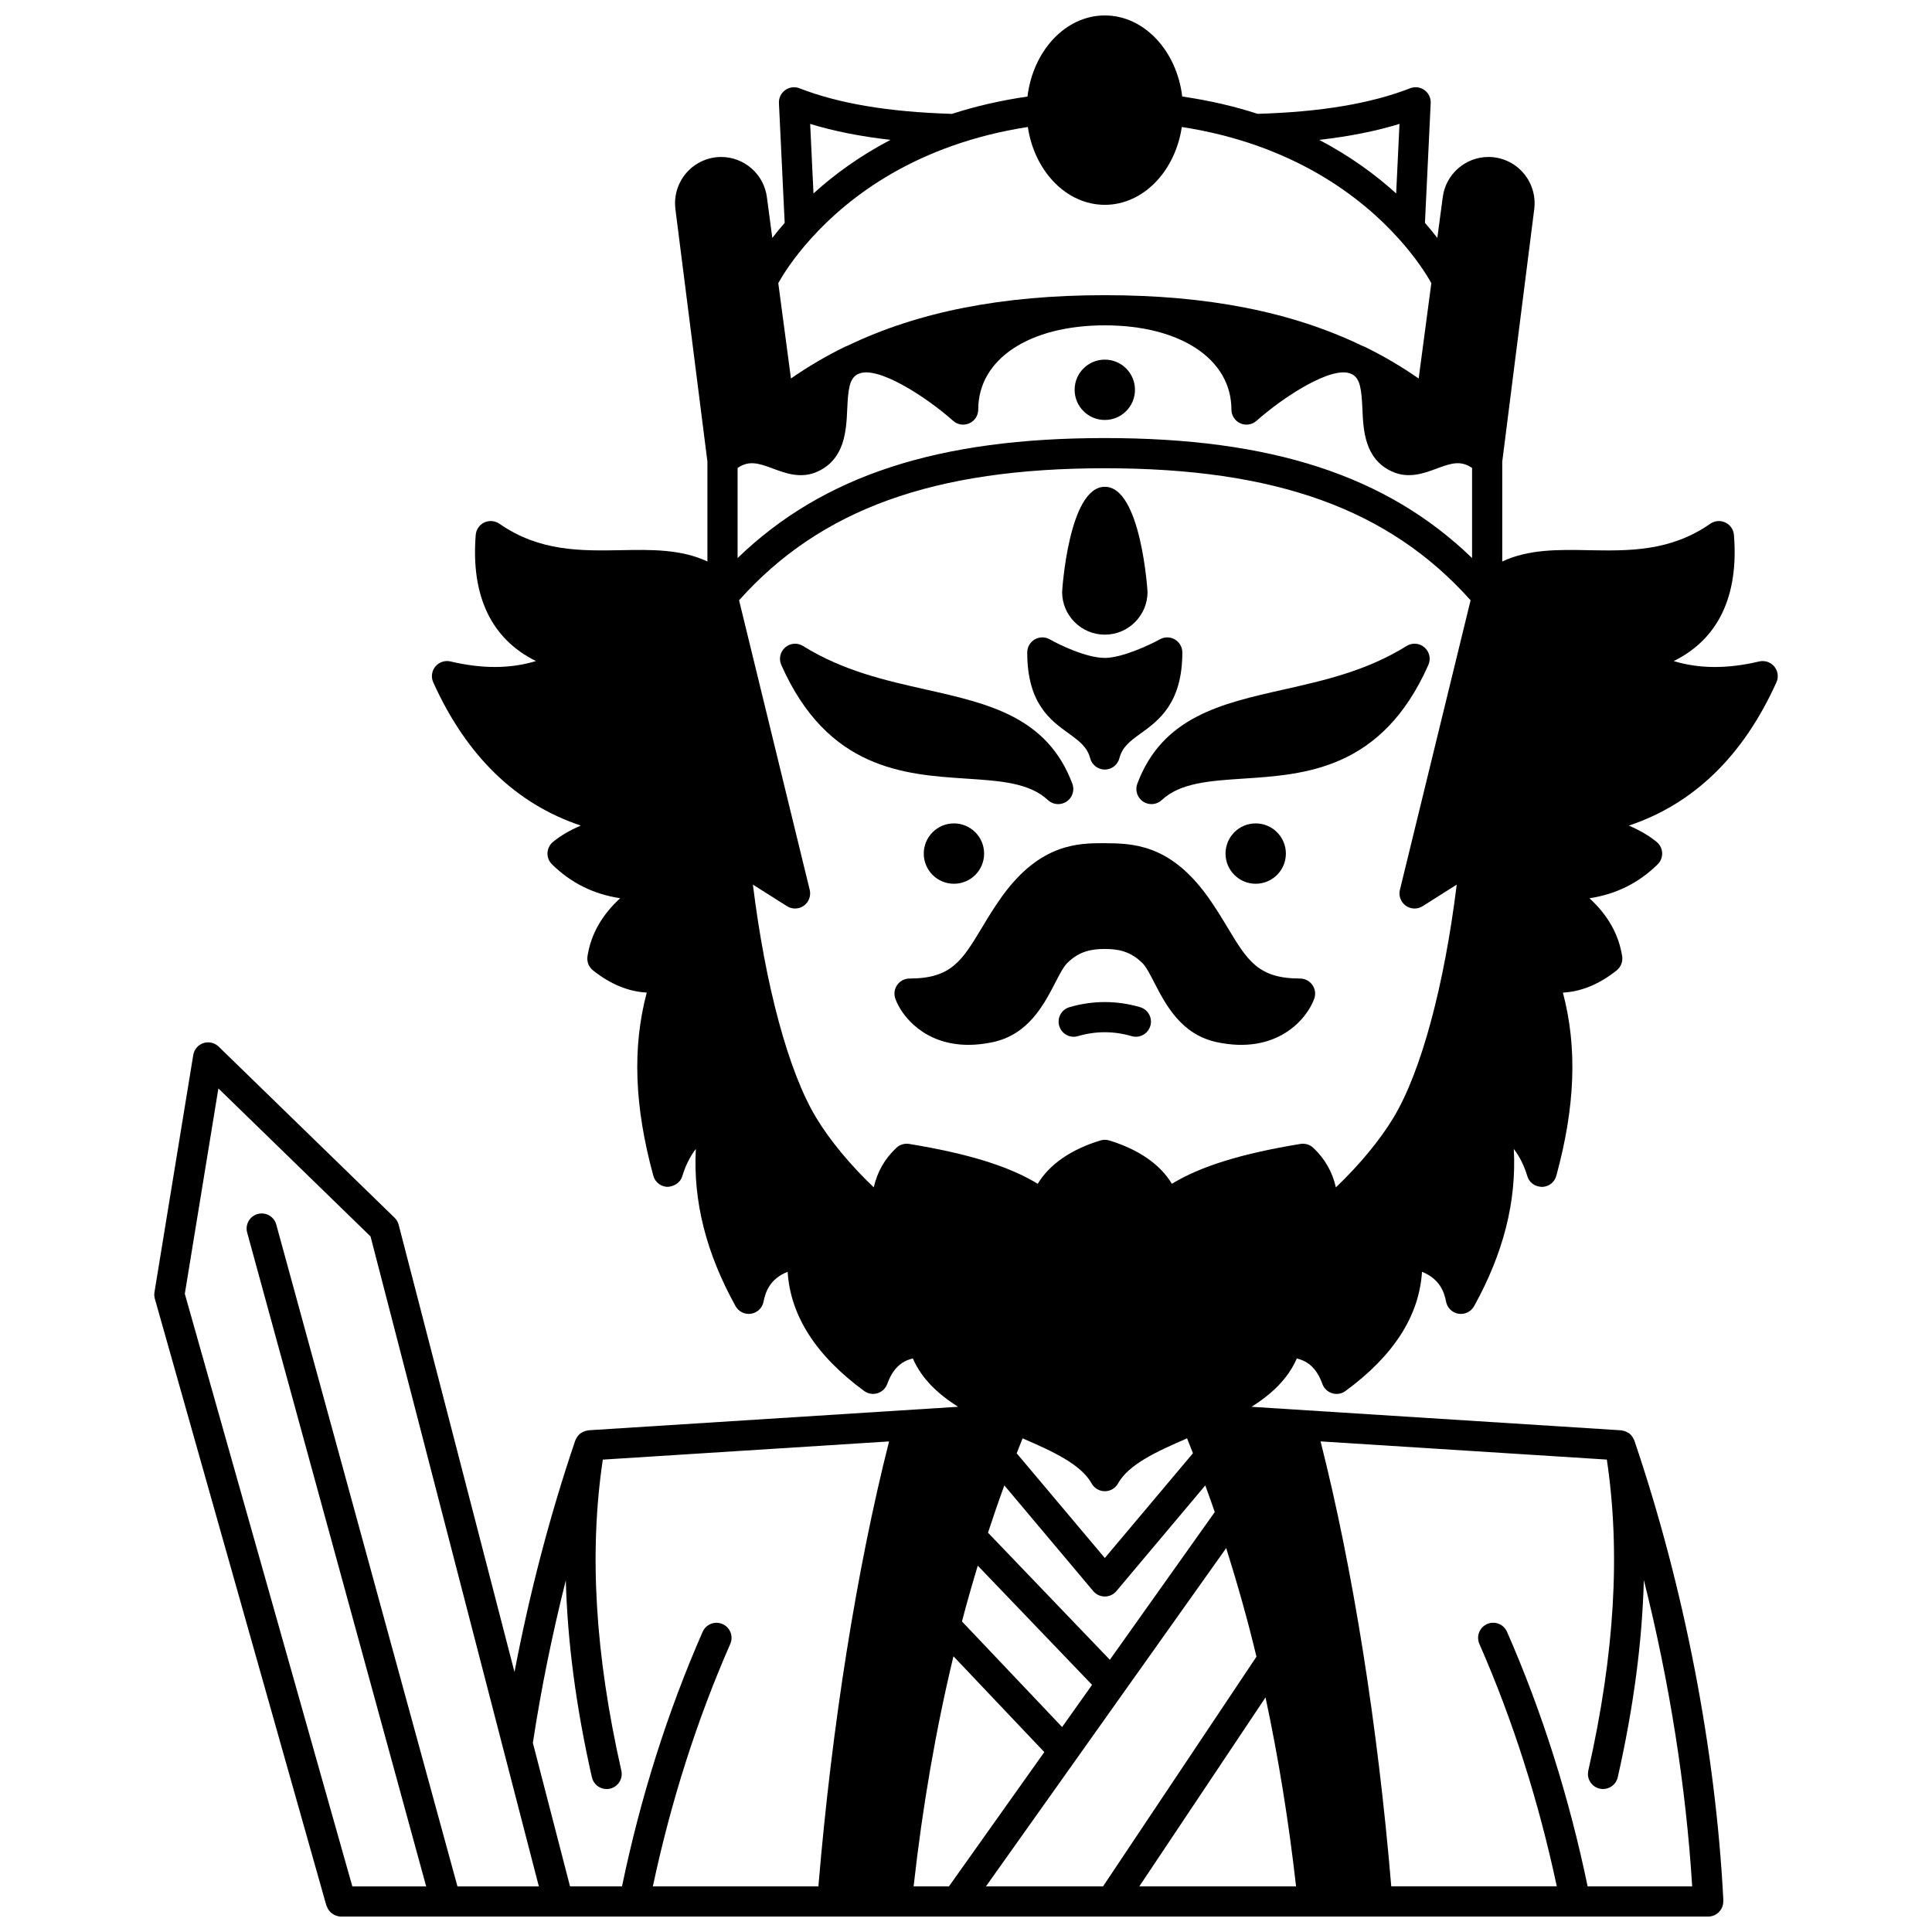
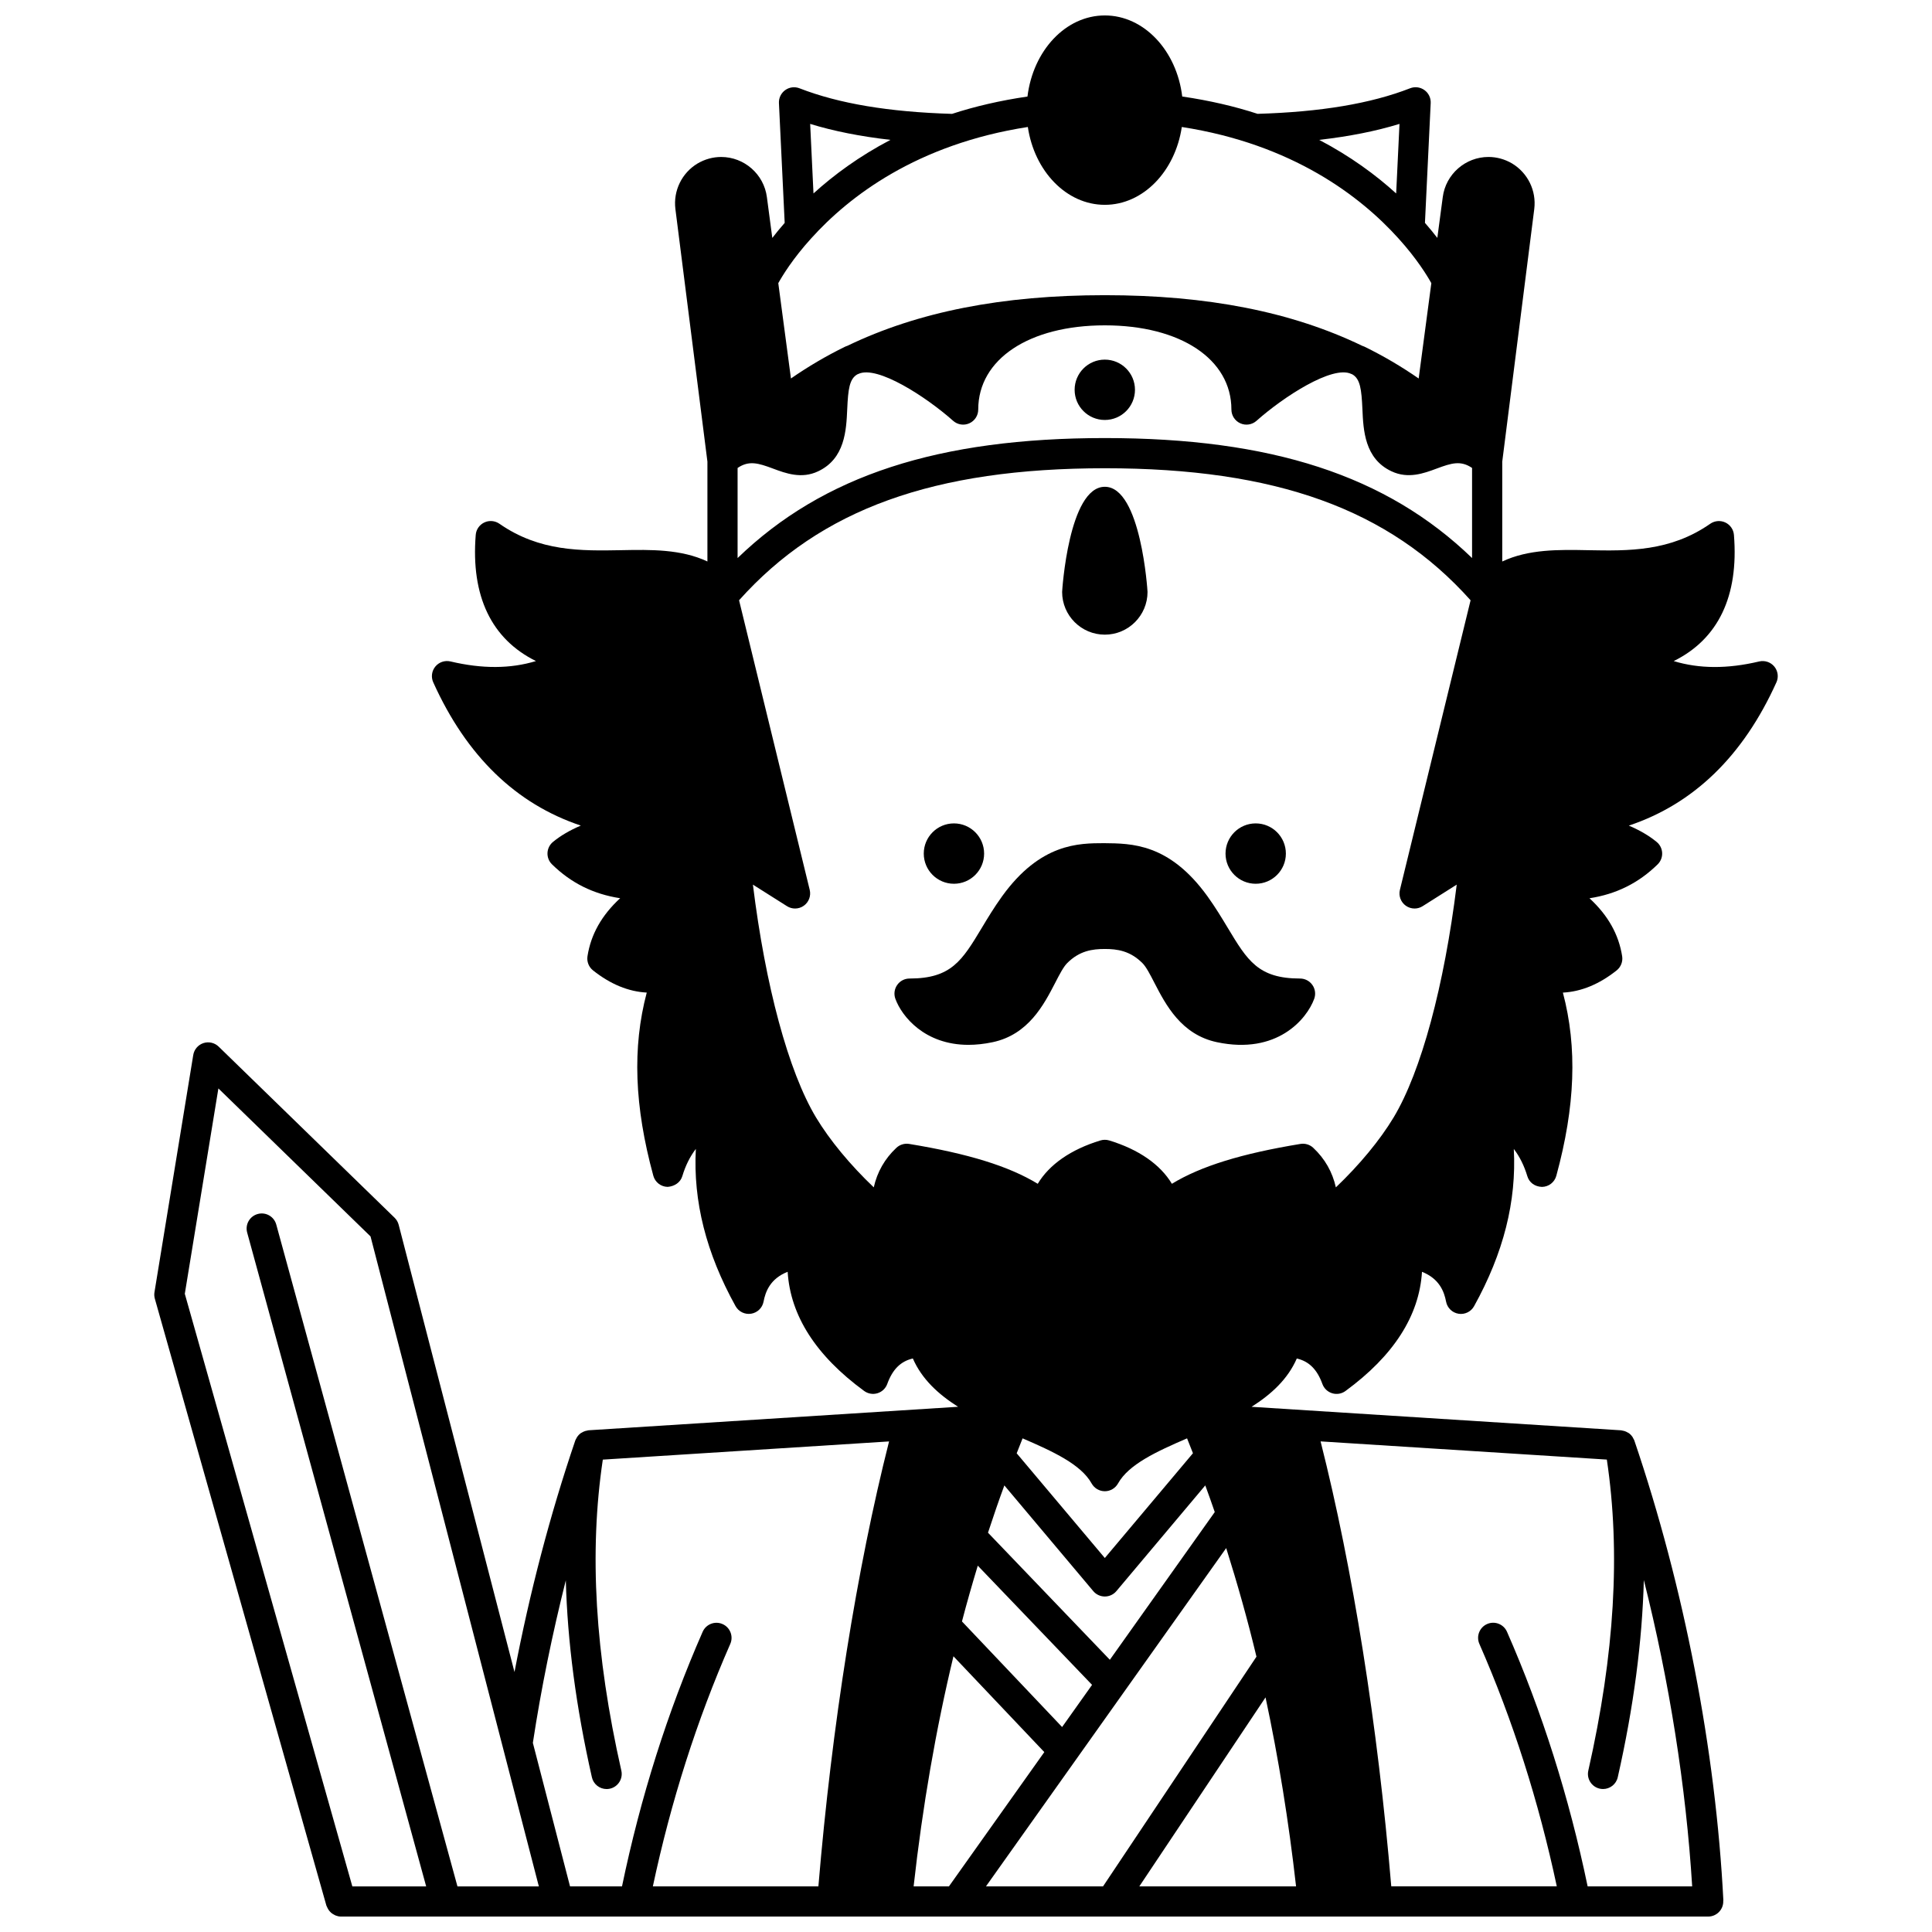
<svg xmlns="http://www.w3.org/2000/svg" width="800px" height="800px" version="1.1" viewBox="144 144 512 512">
  <defs>
    <clipPath id="a">
      <path d="m184 148.09h432v503.81h-432z" />
    </clipPath>
  </defs>
  <path d="m484.77 370.21c0 4.414-3.578 7.996-7.996 7.996s-7.996-3.582-7.996-7.996c0-4.418 3.578-8 7.996-8s7.996 3.582 7.996 8" />
  <path d="m444.78 247.3c0 4.414-3.578 7.996-7.996 7.996-4.418 0-7.996-3.582-7.996-7.996 0-4.418 3.578-7.996 7.996-7.996 4.418 0 7.996 3.578 7.996 7.996" />
  <path d="m404.8 370.21c0 4.414-3.582 7.996-7.996 7.996-4.418 0-7.996-3.582-7.996-7.996 0-4.418 3.578-8 7.996-8 4.414 0 7.996 3.582 7.996 8" />
-   <path d="m446.14 410.91c-6.172-1.805-12.547-1.805-18.723 0-2.121 0.621-3.336 2.84-2.715 4.961 0.621 2.121 2.844 3.344 4.961 2.715 4.715-1.379 9.516-1.379 14.23 0 0.375 0.109 0.75 0.164 1.125 0.164 1.73 0 3.328-1.137 3.836-2.879 0.621-2.121-0.594-4.34-2.715-4.961z" />
  <path d="m488.52 403.32c-11.07 0-13.938-4.766-19.145-13.418-1.535-2.551-3.273-5.441-5.402-8.398-10.152-14.055-20.145-13.973-27.371-14.055-6.719 0.012-16.867-0.004-27.023 14.059-2.125 2.945-3.863 5.836-5.398 8.395-5.207 8.652-8.074 13.418-19.145 13.418-1.309 0-2.527 0.637-3.273 1.707-0.75 1.07-0.926 2.438-0.48 3.668 1.699 4.652 7.754 12.199 19.367 12.199 1.977 0 4.106-0.219 6.41-0.703 9.484-2.004 13.582-9.949 16.582-15.746 1.121-2.172 2.18-4.219 3.148-5.188 3.281-3.316 6.746-3.769 9.996-3.769s6.711 0.457 10.008 3.785c0.953 0.953 2.012 3 3.129 5.172 3 5.797 7.098 13.742 16.582 15.746 15.859 3.359 23.785-6.055 25.773-11.496 0.449-1.227 0.27-2.594-0.48-3.668-0.75-1.07-1.969-1.707-3.277-1.707z" />
-   <path d="m400.04 350.34c8.992 0.59 16.758 1.098 21.668 5.684 0.766 0.711 1.742 1.074 2.731 1.074 0.77 0 1.543-0.223 2.223-0.676 1.543-1.031 2.172-2.992 1.52-4.731-6.652-17.723-22.207-21.219-38.672-24.926-10.863-2.441-22.105-4.973-32.688-11.566-1.492-0.934-3.414-0.777-4.738 0.375-1.328 1.152-1.746 3.031-1.035 4.637 12.273 27.715 32.633 29.055 48.992 30.129z" />
-   <path d="m445.4 351.69c-0.652 1.738-0.023 3.695 1.52 4.731 0.676 0.453 1.453 0.676 2.223 0.676 0.988 0 1.969-0.363 2.731-1.074 4.91-4.582 12.676-5.09 21.668-5.684 16.359-1.074 36.719-2.414 48.992-30.133 0.711-1.602 0.293-3.488-1.035-4.637-1.328-1.156-3.246-1.309-4.738-0.375-10.586 6.59-21.824 9.121-32.688 11.566-16.465 3.711-32.023 7.215-38.672 24.93z" />
-   <path d="m427.21 338.36c3.106 2.246 4.906 3.664 5.711 6.629 0.473 1.742 2.055 2.953 3.859 2.953h0.012c1.812-0.004 3.391-1.227 3.852-2.981 0.781-2.961 2.578-4.375 5.688-6.617 4.641-3.348 11-7.93 11-21.434 0-1.414-0.75-2.727-1.969-3.441-1.227-0.723-2.734-0.738-3.969-0.051-2.473 1.371-9.941 4.934-14.609 4.934-4.934 0-12.184-3.543-14.562-4.906-1.238-0.715-2.758-0.707-4 0.004-1.234 0.715-1.996 2.031-1.996 3.457 0.004 13.527 6.094 17.922 10.984 21.453z" />
-   <path d="m436.79 312.19c6.242 0 11.316-5.078 11.316-11.316 0-0.281-1.734-27.871-11.316-27.871-9.582 0-11.316 27.59-11.316 27.871 0 6.242 5.074 11.316 11.316 11.316z" />
+   <path d="m436.79 312.19c6.242 0 11.316-5.078 11.316-11.316 0-0.281-1.734-27.871-11.316-27.871-9.582 0-11.316 27.59-11.316 27.871 0 6.242 5.074 11.316 11.316 11.316" />
  <g clip-path="url(#a)">
    <path d="m614.77 324.83c0.629-1.387 0.406-3.012-0.559-4.188-0.969-1.176-2.523-1.691-4.008-1.348-8.387 1.988-15.867 1.961-22.652-0.102 11.785-5.816 17.27-17.199 15.961-33.434-0.113-1.426-0.984-2.684-2.277-3.293-1.289-0.609-2.816-0.484-3.996 0.332-10.648 7.418-21.684 7.203-32.355 7.008-7.797-0.156-15.797-0.289-22.773 2.996v-26.461l8.488-66.98c0.59-4.816-1.711-9.539-5.902-12.055-1.906-1.117-4.059-1.711-6.227-1.711-6.125 0-11.336 4.578-12.121 10.625l-1.441 10.828c-0.961-1.25-2.066-2.59-3.281-3.988l1.523-31.754c0.062-1.352-0.559-2.648-1.66-3.434-1.094-0.793-2.523-0.973-3.785-0.484-10.457 4.07-23.695 6.285-40.43 6.781-6.043-1.973-12.711-3.531-19.973-4.594-1.449-12.117-10.098-21.484-20.512-21.484-10.383 0-19.012 9.316-20.5 21.492-7.269 1.062-13.941 2.621-19.988 4.594-16.734-0.5-29.973-2.715-40.43-6.781-1.262-0.488-2.688-0.312-3.785 0.484-1.098 0.793-1.723 2.082-1.66 3.434l1.523 31.754c-1.215 1.395-2.324 2.734-3.281 3.988l-1.434-10.812c-0.785-6.066-5.996-10.645-12.125-10.645-2.168 0-4.32 0.59-6.254 1.73-4.164 2.496-6.465 7.219-5.871 12.047l8.488 66.965v26.457c-6.977-3.281-14.977-3.152-22.773-2.996-10.672 0.195-21.707 0.406-32.355-7.008-1.18-0.816-2.703-0.945-3.996-0.332-1.297 0.613-2.168 1.867-2.277 3.293-1.309 16.238 4.18 27.617 15.961 33.434-6.781 2.062-14.266 2.086-22.652 0.102-1.484-0.344-3.035 0.172-4.008 1.348-0.969 1.176-1.188 2.801-0.559 4.188 8.809 19.523 21.918 32.23 39.109 37.961-2.914 1.238-5.363 2.676-7.371 4.328-0.879 0.719-1.406 1.781-1.461 2.914-0.051 1.137 0.383 2.238 1.195 3.031 5.027 4.926 10.918 7.883 18.062 8.98-4.906 4.516-7.762 9.605-8.66 15.379-0.219 1.418 0.34 2.852 1.469 3.746 4.609 3.664 9.379 5.625 14.238 5.879-3.859 14.547-3.277 30.152 1.742 48.547 0.473 1.723 2.023 2.922 3.805 2.945 1.77-0.137 3.367-1.141 3.879-2.848 0.836-2.773 2.023-5.172 3.582-7.211-0.742 13.891 2.734 27.609 10.523 41.664 0.816 1.473 2.477 2.273 4.125 2.008 1.664-0.266 2.984-1.543 3.297-3.195 0.508-2.66 1.75-6.082 6.387-7.918 0.715 11.641 7.512 22.242 20.273 31.586 1.016 0.742 2.32 0.969 3.527 0.602 1.203-0.363 2.168-1.277 2.594-2.461 1.395-3.844 3.539-6.004 6.785-6.75 2.379 5.473 6.766 9.496 11.984 12.801l-97.91 6.227c-0.145 0.008-0.273 0.062-0.41 0.09-0.16 0.027-0.312 0.055-0.465 0.102-0.336 0.102-0.648 0.246-0.945 0.43-0.102 0.059-0.207 0.098-0.301 0.168-0.363 0.27-0.672 0.602-0.926 0.98-0.07 0.105-0.113 0.223-0.176 0.336-0.109 0.199-0.234 0.383-0.312 0.605-6.727 19.781-12.094 40.355-16.109 61.355l-30.695-118.53c-0.184-0.711-0.559-1.355-1.082-1.863l-46.621-45.344c-1.07-1.043-2.629-1.395-4.043-0.934-1.414 0.469-2.449 1.68-2.691 3.156l-10.277 62.855c-0.098 0.578-0.059 1.168 0.098 1.73l45.461 160.82c0.027 0.098 0.09 0.168 0.121 0.258 0.062 0.176 0.148 0.332 0.234 0.496 0.145 0.277 0.309 0.523 0.508 0.75 0.117 0.133 0.227 0.25 0.359 0.371 0.242 0.215 0.508 0.383 0.797 0.535 0.137 0.07 0.262 0.156 0.402 0.211 0.453 0.176 0.926 0.293 1.426 0.293h0.012 27.801 0.012 0.016 334.5c2.207 0 4-1.793 4-4 0-0.07-0.035-0.129-0.039-0.199l0.07-0.004c-2.023-39.84-10.406-83.152-23.598-121.96-0.074-0.219-0.203-0.406-0.312-0.605-0.062-0.117-0.105-0.234-0.176-0.34-0.25-0.375-0.559-0.703-0.914-0.969-0.113-0.082-0.242-0.133-0.367-0.203-0.273-0.16-0.551-0.297-0.855-0.387-0.176-0.051-0.348-0.082-0.527-0.117-0.129-0.02-0.242-0.07-0.375-0.078l-97.914-6.227c5.223-3.305 9.609-7.328 11.988-12.801 3.246 0.742 5.391 2.902 6.785 6.75 0.43 1.184 1.391 2.094 2.594 2.461 1.203 0.371 2.512 0.145 3.527-0.602 12.758-9.34 19.562-19.945 20.273-31.586 4.629 1.84 5.879 5.258 6.387 7.918 0.316 1.652 1.637 2.93 3.297 3.195 1.652 0.27 3.312-0.535 4.125-2.008 7.789-14.055 11.27-27.773 10.523-41.664 1.559 2.035 2.746 4.43 3.582 7.211 0.512 1.707 1.965 2.766 3.879 2.848 1.785-0.023 3.336-1.223 3.805-2.945 5.019-18.395 5.602-33.996 1.742-48.547 4.859-0.25 9.629-2.215 14.238-5.879 1.129-0.895 1.688-2.328 1.469-3.746-0.898-5.773-3.754-10.863-8.66-15.379 7.141-1.094 13.035-4.055 18.062-8.98 0.812-0.797 1.246-1.898 1.195-3.031s-0.578-2.195-1.461-2.914c-2.008-1.652-4.457-3.086-7.371-4.328 17.191-5.742 30.309-18.449 39.117-37.973zm-49.852 288.4c-0.488 2.156 0.863 4.293 3.019 4.781 0.297 0.066 0.59 0.098 0.887 0.098 1.828 0 3.477-1.258 3.898-3.113 4.227-18.688 6.481-35.992 6.914-52.27 6.766 26.906 11.176 54.727 12.809 81.172h-27.707c-4.902-23.586-12.066-46.273-21.367-67.461-0.887-2.019-3.246-2.941-5.266-2.055-2.023 0.887-2.941 3.246-2.055 5.266 8.859 20.191 15.738 41.793 20.516 64.246h-43.867c-3.582-42.699-10.176-84.137-18.73-117.91l75.859 4.82c3.66 24.508 2.09 51.488-4.91 82.43zm-216.06-345.05c3.359 1.25 7.543 2.812 11.934 0.73 7.148-3.34 7.484-10.934 7.731-16.477 0.234-5.277 0.582-8 2.652-9.211 0.113-0.039 0.227-0.09 0.336-0.141 4.969-2.32 17.898 6.055 25.078 12.438 1.176 1.047 2.859 1.309 4.293 0.66 1.434-0.645 2.359-2.07 2.359-3.648 0-13.344 13.484-22.312 33.547-22.312s33.547 8.969 33.547 22.312c0 1.574 0.922 3.004 2.359 3.648 1.434 0.648 3.117 0.387 4.293-0.66 7.18-6.387 20.109-14.766 25.078-12.438 0.105 0.047 0.211 0.094 0.324 0.133 2.078 1.207 2.426 3.93 2.664 9.219 0.242 5.543 0.578 13.137 7.719 16.469 4.418 2.082 8.594 0.527 11.953-0.723 3.949-1.473 6.383-2.211 9.387-0.168v23.875c-22.695-21.918-53.227-31.797-97.32-31.797s-74.625 9.879-97.324 31.801v-23.875c3.012-2.043 5.438-1.309 9.391 0.164zm76.613 333.5-26.539-27.984c1.285-4.918 2.695-9.852 4.188-14.781l30.289 31.59zm11.32-333.59c45.34 0 75.332 10.832 96.93 34.988l-18.73 76.742c-0.387 1.582 0.227 3.246 1.551 4.195 0.695 0.5 1.512 0.75 2.332 0.75 0.738 0 1.484-0.203 2.137-0.621l9.035-5.711c-3.309 26.812-9.41 49.508-16.715 61.684-3.664 6.082-9.062 12.586-15.312 18.547-0.91-4.062-2.898-7.582-6-10.488-0.902-0.848-2.156-1.223-3.383-1.027-15.609 2.566-26.418 5.898-34.074 10.566-3.07-5.113-8.785-9.105-16.609-11.488-0.758-0.23-1.57-0.23-2.332 0-7.828 2.383-13.543 6.371-16.609 11.488-7.656-4.672-18.465-8-34.074-10.566-1.223-0.195-2.481 0.18-3.383 1.027-3.102 2.906-5.09 6.426-6 10.484-6.25-5.957-11.648-12.465-15.309-18.539-7.309-12.18-13.41-34.875-16.719-61.688l9.035 5.711c0.656 0.414 1.395 0.621 2.137 0.621 0.82 0 1.641-0.25 2.332-0.75 1.324-0.953 1.938-2.609 1.551-4.195l-18.723-76.746c21.602-24.152 51.594-34.984 96.934-34.984zm23.355 261.03-23.355 27.766-23.359-27.75c0.504-1.324 1.039-2.644 1.566-3.957 8.066 3.484 15.477 6.887 18.297 11.957 0.707 1.266 2.043 2.055 3.496 2.055s2.785-0.789 3.496-2.055c2.82-5.07 10.23-8.473 18.297-11.957 0.527 1.305 1.055 2.613 1.562 3.941zm-22.023 54.738-32.293-33.676c1.445-4.418 2.879-8.578 4.336-12.531l23.566 28.016c0.758 0.902 1.879 1.422 3.059 1.422 1.18 0 2.301-0.52 3.059-1.422l23.562-28.02c0.863 2.34 1.695 4.699 2.512 7.066zm-41.449-0.93 24.078 25.395-25.27 35.582h-9.363c2.359-21.207 5.91-41.641 10.555-60.977zm72.281-28.672c2.949 9.379 5.68 18.977 8.02 28.781l-40.656 60.867h-31.027zm10.426 39.57c3.422 16.051 6.141 32.82 8.09 50.078h-41.535zm35.5-416.99-0.883 18.43c-5.371-4.883-12.109-9.852-20.398-14.199 7.926-0.906 14.996-2.301 21.281-4.231zm-134.9 4.231c-8.293 4.348-15.031 9.316-20.398 14.199l-0.879-18.43c6.285 1.93 13.355 3.324 21.277 4.231zm-21 26.098v0c0.008-0.008 0.008-0.008 0.012-0.012 10.004-11.098 27.988-24.941 57.395-29.5 1.742 11.707 10.219 20.629 20.402 20.629s18.66-8.918 20.402-20.629c29.406 4.559 47.391 18.41 57.402 29.512 4.922 5.426 7.676 9.984 8.727 11.875l-3.356 25.266c-4.512-3.125-9.309-5.965-14.367-8.434h-0.004c-0.008-0.004-0.012-0.008-0.016-0.012-0.176-0.082-0.367-0.156-0.562-0.211-0.004 0-0.004 0-0.008-0.004-18.699-9.02-41.008-13.418-68.215-13.418-27.191 0-49.492 4.394-68.188 13.398-0.207 0.059-0.406 0.137-0.605 0.23-0.008 0.004-0.012 0.008-0.016 0.012h-0.004c-5.059 2.469-9.855 5.305-14.367 8.434l-3.356-25.262c1.051-1.891 3.801-6.449 8.723-11.875zm-65.035 355.65c0.441 16.254 2.695 33.527 6.914 52.188 0.418 1.855 2.07 3.113 3.898 3.113 0.293 0 0.586-0.031 0.887-0.098 2.156-0.488 3.504-2.633 3.019-4.781-6.996-30.941-8.57-57.922-4.91-82.422l75.859-4.82c-8.555 33.777-15.148 75.215-18.73 117.91h-43.867c4.777-22.457 11.656-44.055 20.516-64.246 0.887-2.023-0.031-4.383-2.055-5.266-2.016-0.887-4.379 0.031-5.266 2.055-9.301 21.184-16.469 43.871-21.371 67.457h-13.777l-9.848-38.027c2.219-14.57 5.18-28.941 8.73-43.066zm-92.07-130.37 40.32 39.219 44.605 172.25h-21.57l-48.016-175.39c-0.582-2.133-2.781-3.391-4.914-2.801-2.133 0.582-3.383 2.781-2.801 4.914l47.441 173.28h-19.566l-44.398-157.05z" />
  </g>
</svg>